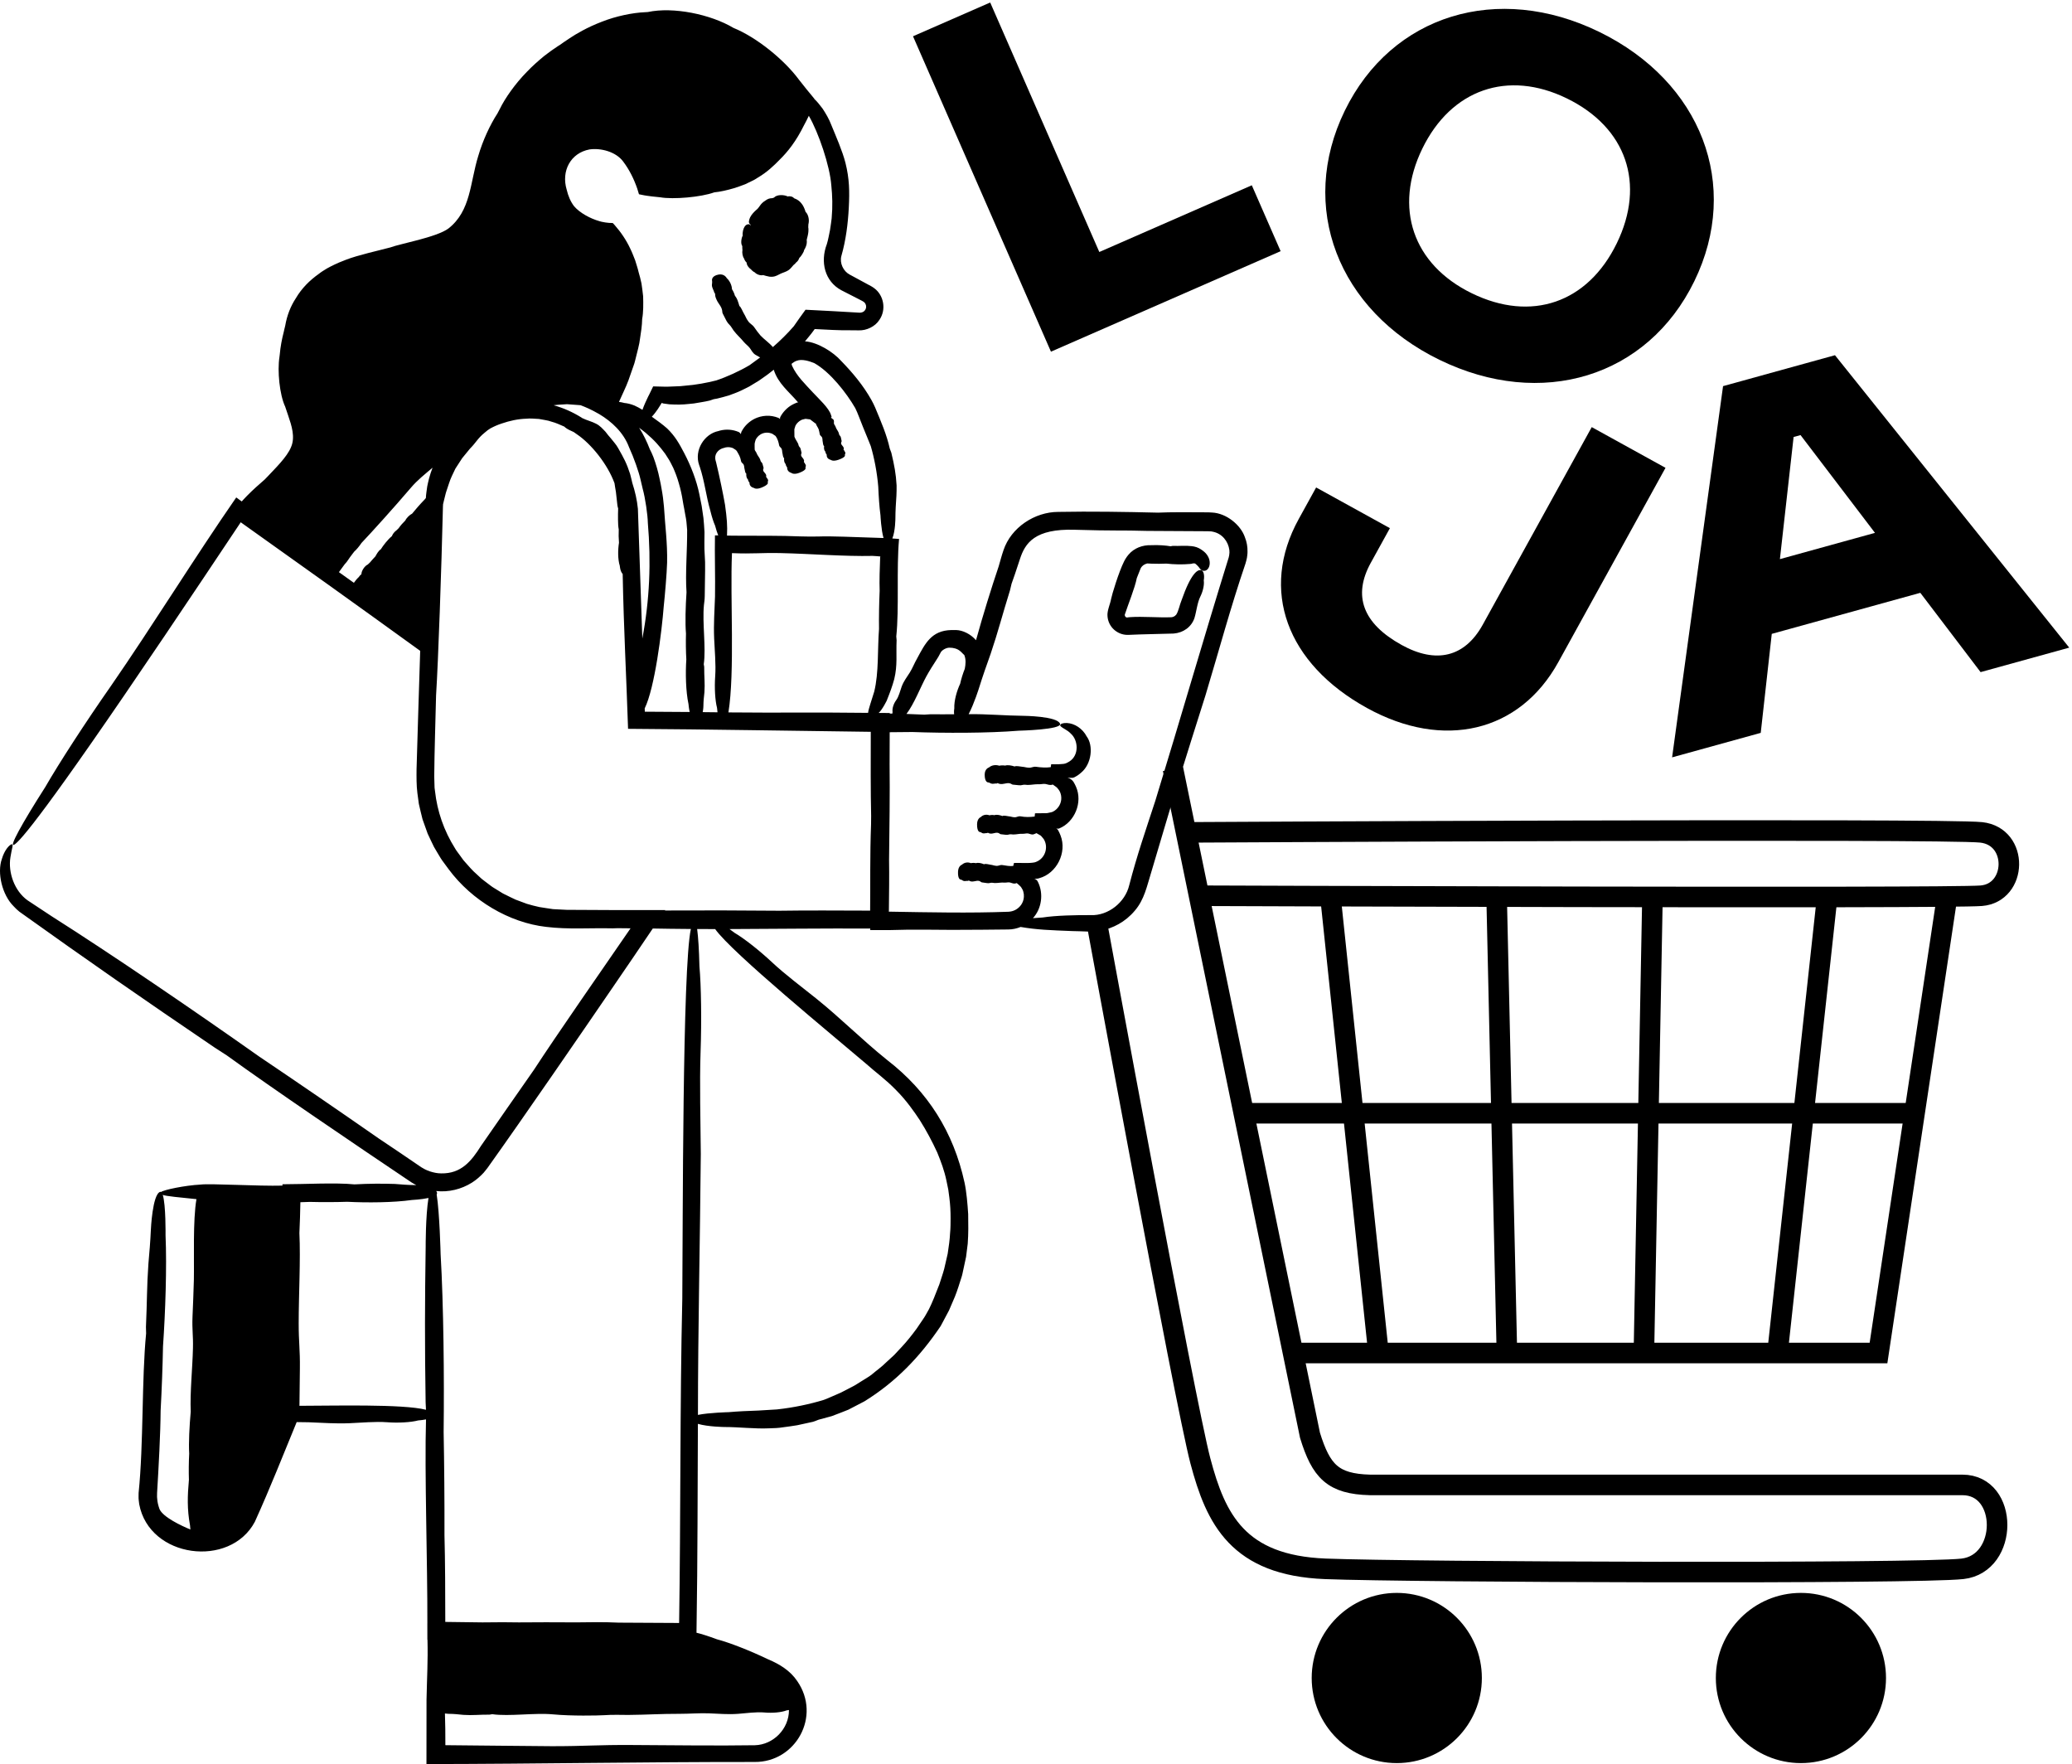
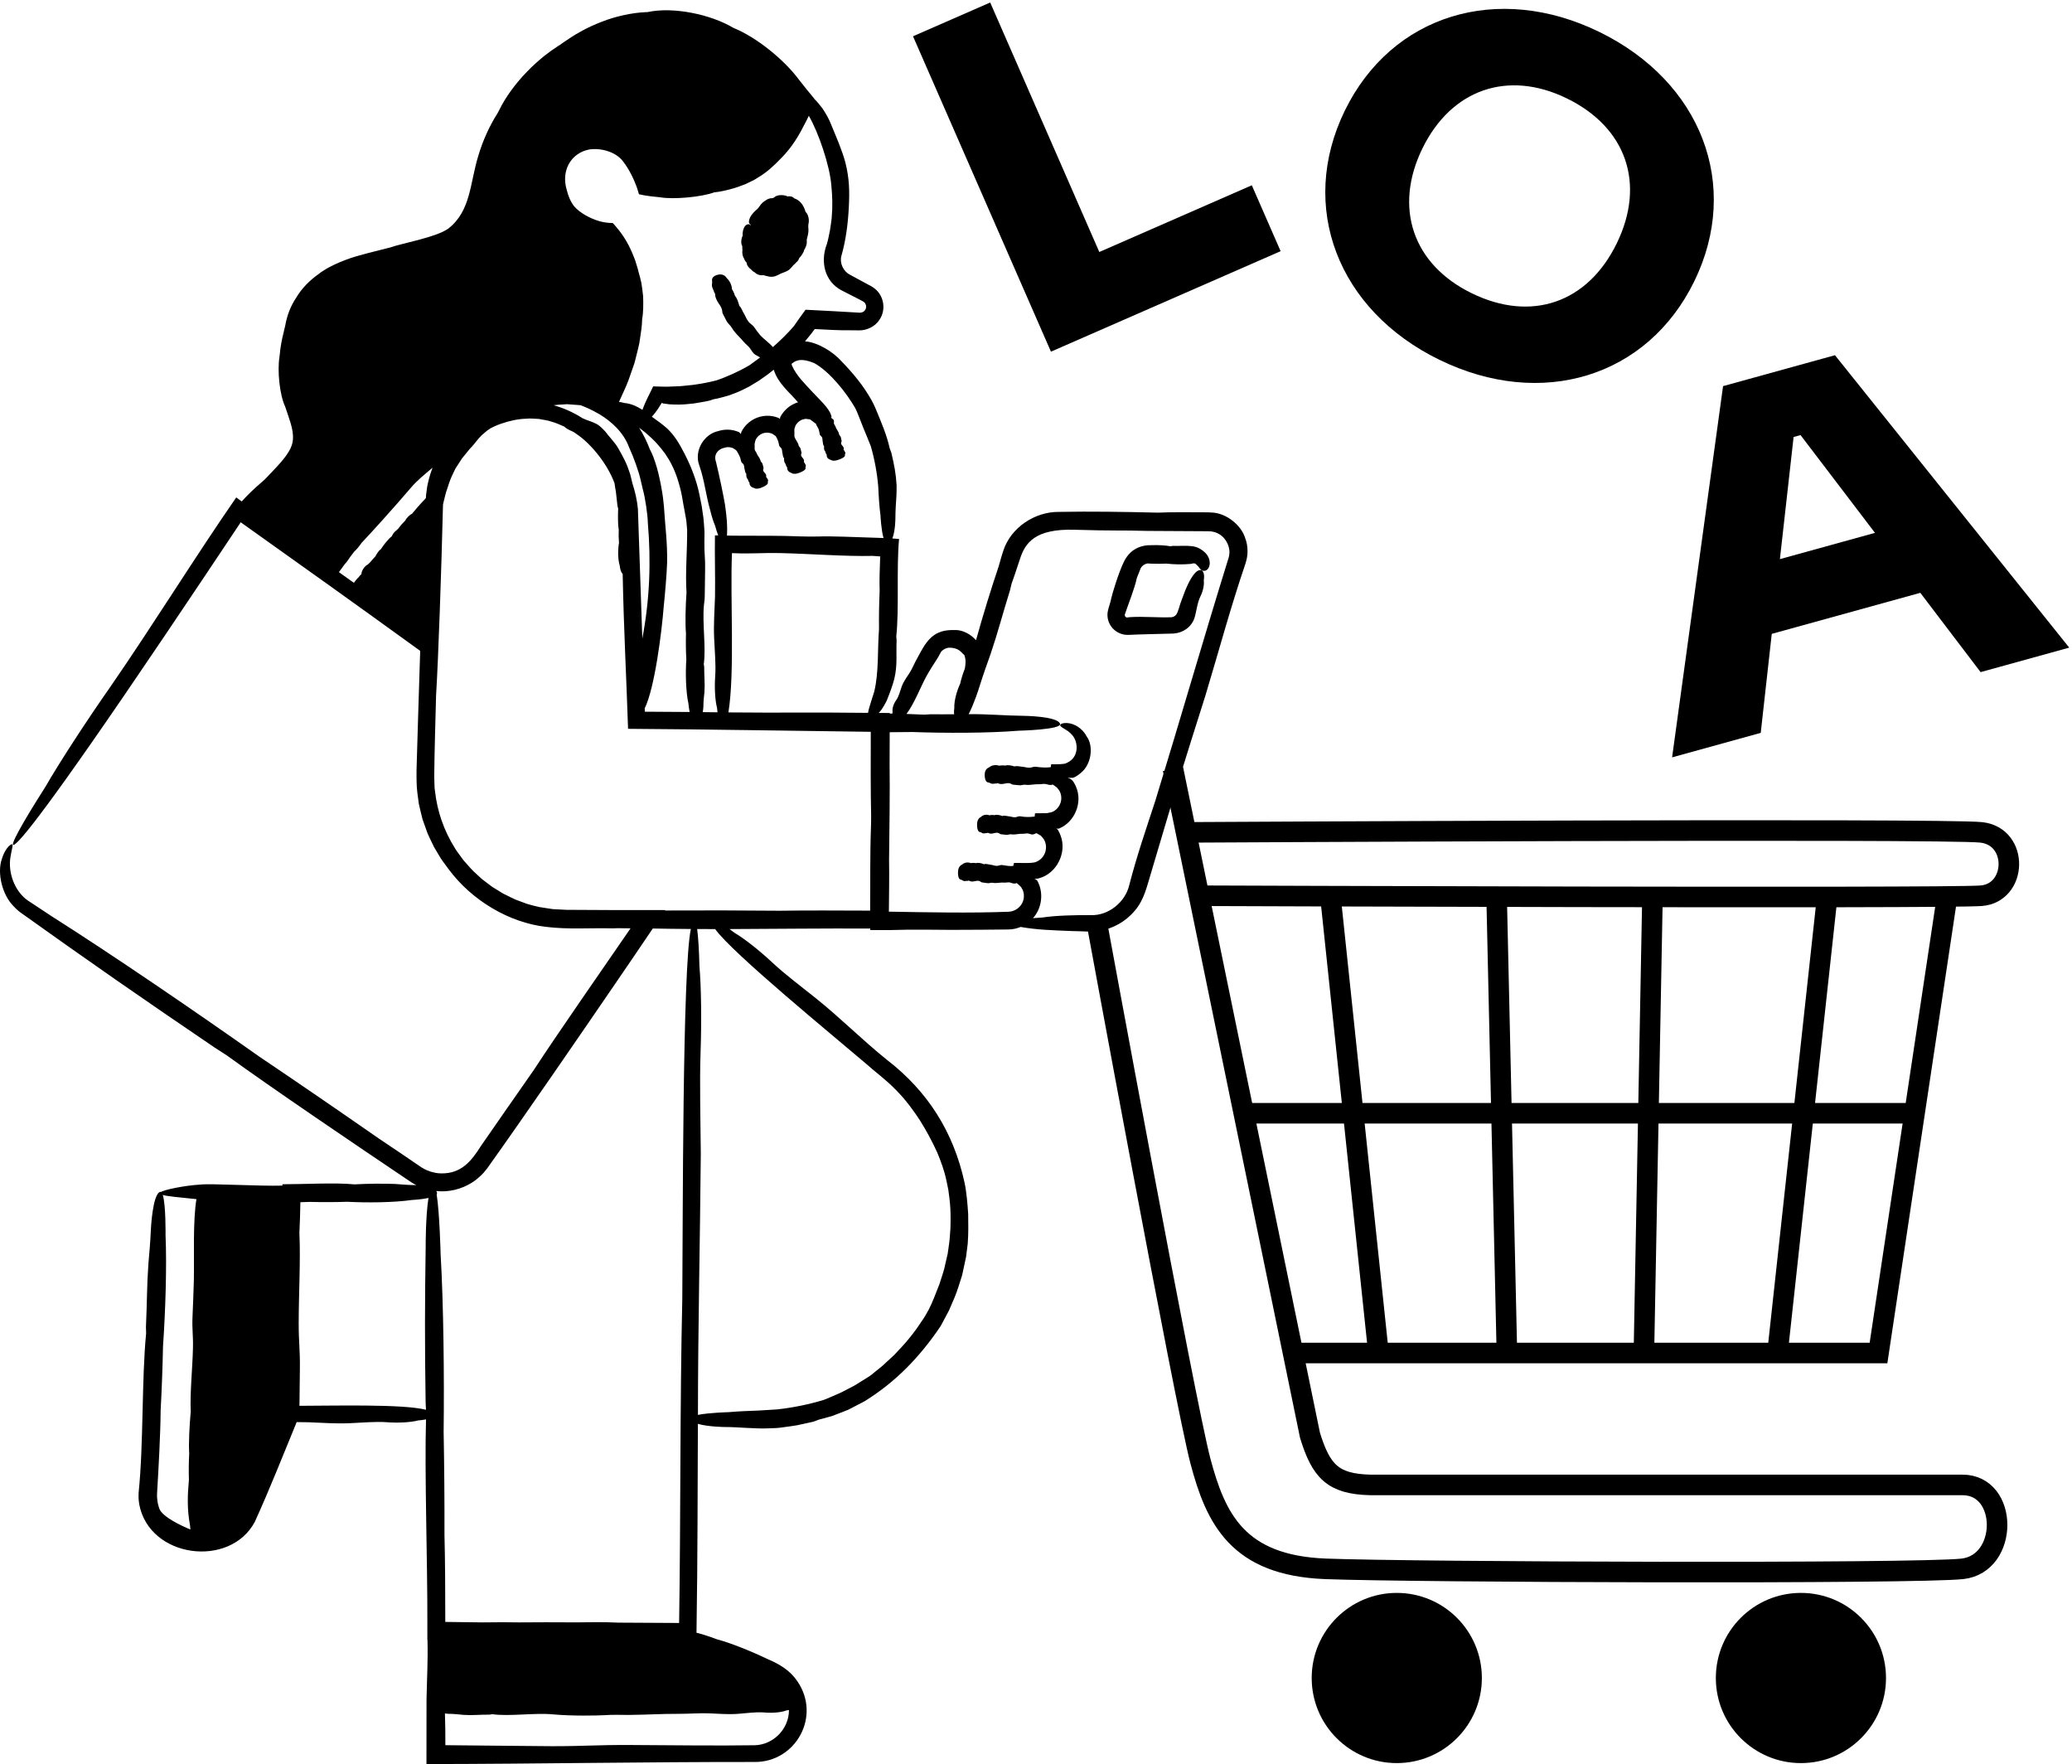
<svg xmlns="http://www.w3.org/2000/svg" width="605" height="515" viewBox="0 0 605 515" fill="none">
  <path d="M232.488 76.596C232.25 76.891 232.004 77.168 231.685 77.388C231.451 77.625 231.289 77.863 231.099 78.066C230.769 78.436 230.413 78.83 229.71 79.173C228.966 79.542 228.198 79.715 227.483 80.124C226.615 80.567 226.036 80.891 224.752 80.779L224.451 80.721C223.908 80.638 223.374 80.456 222.846 80.306C222.052 80.509 220.927 80.125 220.378 79.513C219.94 79.325 219.512 78.93 219.185 78.568C218.668 78.223 218 77.379 218.007 76.658C217.687 76.371 217.416 75.963 217.251 75.459C216.835 74.908 216.637 73.758 216.787 72.997C216.76 72.646 216.717 72.241 216.736 71.836C216.201 71.079 216.479 69.455 216.876 68.752C216.796 68.387 216.832 67.914 216.954 67.321C217.193 66.363 217.568 65.87 217.922 65.647C218.45 65.336 218.857 65.436 219.214 65.761C219.228 65.726 219.238 65.69 219.255 65.656C218.527 65.213 218.679 64.633 218.679 64.633C218.712 64.325 218.797 64.029 218.882 63.814C218.962 63.596 219.029 63.449 219.029 63.449C219.453 62.61 220.088 61.965 220.706 61.387C221.192 61.018 221.517 60.615 221.842 60.125C222.251 59.482 222.868 58.915 223.508 58.543C224.073 58.101 224.766 57.853 225.327 57.871C225.446 57.849 225.568 57.828 225.68 57.807C225.781 57.754 225.893 57.707 226.019 57.669C226.818 56.784 228.844 56.775 230.035 57.366C230.327 57.249 230.694 57.293 231.056 57.373C231.413 57.466 231.726 57.69 231.924 57.906C232.739 58.173 233.485 58.695 233.995 59.366C234.544 60.016 234.86 60.789 235.118 61.526L235.198 61.826C235.658 62.237 235.976 62.937 236.098 63.638C236.236 64.342 236.161 65.039 236.035 65.501C236.024 65.78 236.012 66.074 236 66.351C236.094 66.799 236.058 67.243 236.032 67.7C235.969 68.425 235.734 69.302 235.548 70.011C235.583 70.22 235.595 70.428 235.586 70.632C235.598 71.423 235.194 72.387 234.791 72.997C234.757 73.154 234.722 73.324 234.65 73.486C234.65 73.486 234.106 74.648 233.394 75.294C233.153 75.937 232.935 76.259 232.489 76.595L232.488 76.596Z" fill="black" />
  <path d="M0.545 250.753C1.327 248.108 2.753 246.618 3.43 246.468C4.027 246.37 3.399 247.868 3.045 250.26C2.318 254.722 4.232 260.094 8.017 262.82C9.515 263.829 14.903 267.356 15.155 267.534C32.801 278.714 57.637 295.693 75.699 308.456C86.358 315.631 99.457 324.606 110.628 332.388C114.271 334.813 118.605 337.746 123.05 340.785L123.389 340.978C123.617 341.103 123.83 341.249 124.07 341.365C124.559 341.588 125.046 341.827 125.57 341.983C126.605 342.315 127.702 342.556 128.83 342.555C134.603 342.658 137.598 339.072 140.438 334.53C145.516 327.185 150.888 319.506 155.896 312.326C162.486 302.201 176.576 281.974 184.066 271.082C184.088 271.051 184.11 271.021 184.118 271.009C182.798 270.996 181.554 270.984 180.363 270.972C179.622 270.994 179.056 271.012 178.864 271.018C171.966 270.867 166.073 271.385 159.467 270.59C148.653 269.359 137.765 262.877 131.022 253.789C130.381 252.919 129.755 252.07 129.142 251.237C128.529 250.371 128.044 249.445 127.498 248.575C127.239 248.134 126.98 247.693 126.72 247.252C126.07 245.97 125.489 244.653 124.867 243.361C124.368 241.971 123.863 240.574 123.373 239.173C123.014 237.677 122.627 236.225 122.302 234.694C122.161 233.652 122.016 232.588 121.868 231.495C121.589 229.277 121.606 226.823 121.629 224.569C121.941 213.447 122.252 204.158 122.69 190.005C102.589 175.469 89.212 165.933 70.277 152.463C70.268 152.481 70.219 152.575 70.211 152.59L70.205 152.602C62.636 163.988 56.597 172.94 48.142 185.529C13.527 236.849 5.765 245.775 4.1 246.625C2.598 247.395 6.3 240.584 13.214 229.775C17.274 222.727 24.925 210.932 32.398 200.247C44.734 182.398 56.777 162.838 68.98 145.221C69.517 145.613 70.051 146.003 70.586 146.394C70.794 146.164 71.015 145.92 71.209 145.705C71.555 145.344 71.879 145.006 72.183 144.689C73.919 142.927 75.563 141.486 77.28 139.994C77.66 139.602 78.034 139.218 78.111 139.139C80.212 136.869 83.808 133.452 84.981 130.524C86.26 127.606 85.132 124.21 84.165 121.37C83.842 120.486 83.543 119.604 83.269 118.718C81.611 115.181 80.963 108.22 81.593 104.256L81.678 103.557C81.889 101.158 82.312 98.996 82.835 96.977C82.984 96.359 83.097 95.746 83.273 95.123C83.787 92.07 84.9 89.302 86.366 87.097C88.087 84.157 90.417 81.842 93.132 79.922C93.905 79.294 94.735 78.841 95.488 78.359C96.28 77.949 97.012 77.52 97.741 77.208C98.145 77.025 98.555 76.838 98.982 76.645L100.991 75.843C104.45 74.482 110.756 73.101 114.02 72.22C116.764 71.161 127.471 69.28 130.93 66.711C137.535 61.536 137.217 53.322 139.649 45.521C140.959 41.032 143.082 36.448 145.252 33.112C145.456 32.747 145.591 32.492 145.961 31.766C147.433 28.736 150.394 24.47 153.824 20.989C155.505 19.216 157.303 17.657 158.902 16.34C160.267 15.26 161.703 14.254 162.987 13.417C163.173 13.304 163.308 13.22 163.438 13.141C163.756 12.931 165.436 11.707 166.376 11.13C167.985 10.039 171.502 7.944 175.708 6.352C179.884 4.691 184.748 3.713 188.335 3.563C188.747 3.537 189.009 3.521 189.157 3.512C196.597 1.929 207.495 4.168 214.175 8.151C220.844 10.855 228.93 17.371 233.284 23.263C234.605 24.976 236.091 26.794 237.769 28.811L237.755 28.869C238.53 29.584 239.334 30.569 240.173 31.691C241.128 33.133 242.1 34.786 242.745 36.506C244.115 39.868 245.964 44.03 246.864 47.542C248.023 52.189 248.083 55.859 247.841 60.572C247.596 65.324 246.989 70.125 245.676 74.713C245.101 76.812 246.252 79.192 248.086 80.154C250.107 81.247 252.31 82.429 254.413 83.578C254.655 83.712 255.107 83.999 255.354 84.207C258.018 86.229 258.867 90.37 256.763 93.396C255.539 95.347 252.978 96.53 250.746 96.443C249.673 96.418 248.815 96.405 247.99 96.418C245.42 96.471 241.171 96.241 237.942 96.066L237.917 96.05C237.909 96.051 237.9 96.056 237.892 96.059C237.604 96.446 237.307 96.847 236.998 97.262C236.411 98.023 235.742 98.812 235.052 99.648C238.736 99.893 243.33 102.777 245.62 105.378C249.002 108.854 252.051 112.514 254.429 116.74C254.8 117.423 255.237 118.259 255.528 118.956C257.299 123.212 258.912 126.912 259.801 130.944C260.008 131.505 260.232 132.047 260.26 132.171C261.123 135.802 261.609 138.298 261.796 141.707C261.82 142.724 261.784 143.679 261.743 144.755C261.595 146.859 261.449 149.159 261.445 151.305C261.445 151.305 261.443 155.021 260.55 157.198C261.267 157.248 261.937 157.296 262.515 157.336C261.719 166.155 262.577 177.574 261.701 185.797C261.738 186.307 261.804 186.802 261.8 186.909C261.614 191.126 262.099 194.161 261.112 198.242C260.592 200.223 259.805 202.311 259.031 204.238C259.144 204.211 257.515 207.364 256.558 208.129C257.596 208.137 258.674 208.145 259.797 208.153C259.797 208.202 259.797 208.262 259.797 208.317C260.049 208.319 260.301 208.321 260.545 208.324C260.563 208.18 260.587 208.032 260.621 207.88C260.466 206.885 260.879 205.491 261.674 204.409C262.466 203.335 262.82 201.671 263.277 200.445C263.883 198.819 264.728 197.8 265.642 196.346C266.46 195.043 267.006 193.568 267.788 192.226C270.138 187.868 271.96 184.068 277.771 183.934C278.274 183.932 278.755 183.931 279.17 183.93C281.107 183.977 283.444 185.108 284.983 186.904C287.019 179.543 289.467 171.669 291.606 165.328C292.092 163.698 292.403 162.389 292.999 160.654C295.216 153.97 302.148 149.455 308.963 149.443C318.457 149.262 328.622 149.428 338.149 149.662C341.36 149.493 348.001 149.524 352.791 149.569C353.06 149.565 353.526 149.604 353.882 149.627C358.087 149.804 362.282 153.266 363.487 156.812C364.06 158.233 364.282 159.659 364.257 160.972C364.281 161.632 364.165 162.258 364.091 162.866C364.034 163.166 363.953 163.455 363.883 163.742C363.81 164.027 363.733 164.331 363.667 164.517C359.291 177.362 356.057 189.492 352.006 202.931C349.968 209.378 345.708 222.819 343.725 229.29C340.786 238.901 338.817 245.736 336.077 254.886C334.893 258.638 334.166 262.579 331.36 265.847C328.567 269.192 324.871 271.038 321.453 271.656C318.317 272.197 315.928 271.814 313.126 271.814C306.616 271.563 302.759 271.427 298.006 270.614C296.867 271.08 295.648 271.336 294.423 271.347C289.456 271.4 284.438 271.457 277.946 271.463C274.698 271.445 265.407 271.309 260.074 271.517C258.66 271.52 256.81 271.524 254.103 271.529C254.103 271.386 254.102 271.222 254.101 271.073C240.413 271.009 226.669 271.176 212.997 271.229C213.477 271.57 213.98 271.94 214.505 272.338C217.315 273.996 221.697 277.431 225.469 280.965C229.22 284.481 234.361 288.315 238.294 291.48C245.629 297.376 251.655 303.526 259.005 309.426C270.934 318.63 278.422 330.527 281.628 345.22C282.212 347.879 282.515 351.533 282.697 354.435C282.742 357.437 282.786 360.028 282.567 363.054C282.452 363.97 282.302 365.171 282.084 366.916C281.817 368.197 281.383 370.276 281.018 371.88C280.868 372.62 280.561 373.387 280.307 374.239C279.719 376.147 279.072 378.089 278.183 380.031C277.829 380.849 277.472 381.732 277.094 382.569C276.289 384.083 275.529 385.505 274.662 387.131C268.591 396.128 261.581 403.427 252.409 409.099C250.578 410.051 249.269 410.752 247.718 411.539C246.129 412.187 244.377 412.848 242.865 413.419C241.539 413.804 240.346 414.104 239.022 414.465C238.269 414.746 237.546 415.063 237.375 415.075C235.721 415.436 234.212 415.766 232.787 416.078C231.353 416.336 229.985 416.482 228.648 416.677C227.307 416.902 225.984 416.942 224.622 416.976C220.333 417.174 215.893 416.598 211.549 416.596C211.549 416.596 206.735 416.543 203.776 415.674C203.661 436.023 203.74 452.969 203.368 476.659C204.866 477.014 206.903 477.661 209.321 478.564C212.949 479.517 218.938 481.849 224.311 484.431C227.598 485.807 230.731 487.712 232.781 490.767C239.889 501.025 232.335 514.49 220.342 514.383C187.196 514.362 158.429 514.939 124.52 514.997C124.52 513.789 124.528 506.459 124.539 496.214C124.672 489.63 124.978 484.963 124.821 478.716C124.809 478.716 124.798 478.716 124.787 478.716C124.784 477.109 124.793 475.497 124.779 473.889H124.785C124.845 456.169 123.935 430.032 124.391 414.375C123.721 414.503 122.949 414.607 122.08 414.681C119.977 415.236 116.34 415.454 112.972 415.2C109.623 414.948 105.437 415.352 102.137 415.485C97.762 415.661 94.472 415.36 90.123 415.211C89.111 415.179 87.638 415.16 86.627 415.163C82.623 424.85 79.032 434.081 74.403 444.284C67.16 457.887 43.608 454.908 40.651 439.147C40.561 438.353 40.43 437.613 40.458 436.897C40.462 436.541 40.466 436.196 40.471 435.86C41.95 421.501 41.348 402.633 42.664 389.281C42.642 388.418 42.62 387.58 42.616 387.398C42.947 380.145 42.869 375.424 43.33 368.982C43.613 365.8 43.908 362.321 44.049 359.071C44.049 359.071 44.487 348.718 46.745 347.951C46.847 347.916 46.942 347.933 47.032 347.986C47.717 347.371 54.009 346.054 58.547 345.822C61.325 345.452 75.511 346.321 82.478 346.124L82.476 345.728C88.81 345.728 97.98 345.204 103.505 345.764C107.602 345.532 111.703 345.512 115.325 345.638C117.181 345.797 119.208 345.955 121.104 345.97C121.104 345.97 121.276 345.972 121.546 345.983C121.062 345.737 120.546 345.419 120.076 345.14C103.484 333.984 79.265 317.572 66.254 308.131C64.624 307.08 63.042 306.059 62.699 305.838C41.563 291.501 25.733 280.507 5.664 266.159C5.076 265.68 4.484 265.139 3.966 264.554C0.605 261.226 -0.893 254.779 0.547 250.754L0.545 250.753ZM119.97 142.401C114.854 148.386 108.698 155.186 105.552 158.512C104.93 159.468 103.938 160.616 103.444 161.019C103.249 161.27 103.047 161.532 102.837 161.806C102.833 161.815 102.828 161.827 102.825 161.831C101.906 162.951 101.507 163.861 100.612 164.767C100.059 165.519 99.523 166.259 98.959 167.029C100.413 168.07 101.87 169.108 103.328 170.146C103.708 169.585 104.309 168.867 104.715 168.513C104.948 168.163 105.232 167.851 105.533 167.62C105.52 166.653 106.485 165.226 107.332 164.836C107.332 164.836 107.527 164.708 108.02 164.206C108.551 163.559 109.068 163.007 109.613 162.423C110.006 161.712 110.497 160.801 111.196 160.352C111.865 159.271 113.21 157.522 114.421 156.525C114.639 155.94 115.125 155.291 115.678 154.895C115.678 154.895 115.877 154.744 116.382 154.224C116.967 153.402 117.629 152.641 118.344 151.955C118.703 151.172 119.652 150.275 120.334 149.955C121.335 148.722 122.313 147.569 124.064 145.741C124.064 145.741 124.171 145.577 124.352 145.378C124.387 144.24 124.618 143.092 124.75 141.978C124.887 141.199 125.101 140.446 125.274 139.697C125.561 138.606 125.91 137.555 126.304 136.537C124.039 138.467 121.885 140.149 119.97 142.398V142.401ZM281.554 191.207C281.222 190.968 280.87 190.497 280.384 190.1C279.51 189.336 278.281 189.077 277.302 189.087C276.414 189.014 274.928 189.769 274.59 190.632C274.527 190.733 274.479 190.845 274.419 190.949C274.178 191.462 273.892 191.924 273.518 192.502C272.735 193.664 271.151 196.213 270.469 197.489C268.831 200.476 266.898 205.544 264.675 208.426C266.59 208.5 268.071 208.551 269.879 208.633C270.703 208.581 271.504 208.53 271.677 208.52C274.246 208.549 276.481 208.535 278.592 208.517C278.483 207.661 278.644 206.805 278.644 206.805C278.546 204.552 279.402 201.637 280.357 199.601C280.655 198.234 281.16 196.613 281.704 195.252C281.952 194.005 282.106 192.504 281.552 191.209L281.554 191.207ZM259.754 266.148C271.517 266.349 282.995 266.599 294.456 266.174L294.657 266.154C294.791 266.144 294.928 266.14 295.063 266.105C296.142 265.933 297.305 265.338 298.16 264.159C298.545 263.582 298.922 262.802 298.961 261.827C298.992 261.342 298.945 260.822 298.795 260.305C298.641 259.866 298.703 259.895 298.377 259.368L298.097 258.922C297.785 258.554 297.328 258.202 296.949 257.864C296.9 257.845 296.85 257.825 296.8 257.806C296.132 258.139 295.575 257.82 294.92 257.633C294.397 257.502 293.845 257.704 293.315 257.665C292.168 257.58 291.558 257.808 290.406 257.79C290.179 257.786 289.5 257.606 289.07 257.766C288.573 257.946 288 257.761 286.727 257.602C286.517 257.576 286.367 257.414 286.237 257.333C285.543 256.9 284.784 257.295 284.056 257.344C283.405 257.38 283.212 257.228 282.845 257.044C282.773 257.089 282.702 257.163 282.687 257.161C282.115 257.097 281.722 257.348 281.225 257.126C280.952 256.971 280.787 256.808 280.461 256.773C280.461 256.773 279.642 256.717 279.729 254.493C279.797 252.757 280.871 252.438 280.871 252.438C281.66 251.691 282.724 251.664 283.482 251.986C283.943 251.882 284.503 251.883 284.976 251.991C285.595 251.766 286.54 251.977 287.337 252.311C287.775 252.065 288.688 252.378 289.236 252.444C289.945 252.53 290.182 252.711 290.908 252.77C291.654 252.83 291.967 252.426 292.725 252.549C293.662 252.709 294.923 252.929 295.851 252.801C295.926 252.505 296 252.213 296.071 251.932C298.158 251.849 300.153 252.107 302.022 251.774C302.207 251.741 302.37 251.661 302.535 251.608C305.21 250.579 306.22 247.281 304.749 244.95C304.661 244.831 304.472 244.616 304.338 244.453C304.174 244.28 304.081 244.097 303.858 243.93C303.598 243.78 302.886 243.371 302.637 243.227C302.367 243.321 302.093 243.475 301.856 243.553C301.263 243.749 300.835 243.463 300.26 243.334C299.744 243.218 299.208 243.436 298.688 243.412C297.561 243.36 296.97 243.606 295.841 243.621C295.618 243.624 294.948 243.463 294.531 243.636C294.048 243.831 293.483 243.661 292.231 243.539C292.025 243.519 291.873 243.361 291.744 243.284C291.053 242.872 290.319 243.287 289.607 243.357C288.97 243.412 288.777 243.265 288.412 243.092C288.343 243.139 288.275 243.215 288.261 243.214C287.698 243.167 287.321 243.429 286.828 243.221C286.554 243.073 286.396 242.918 286.07 242.89C286.07 242.89 285.266 242.858 285.292 240.633C285.313 238.896 286.357 238.546 286.357 238.546C287.111 237.777 288.153 237.719 288.904 238.019C289.353 237.902 289.902 237.887 290.368 237.981C290.969 237.739 291.9 237.922 292.69 238.233C293.113 237.975 294.016 238.261 294.555 238.311C295.252 238.377 295.489 238.551 296.202 238.589C296.935 238.628 297.23 238.215 297.977 238.316C299.341 238.583 300.745 238.557 302.11 238.379C302.143 238.065 302.176 237.749 302.21 237.429C303.219 237.418 304.298 237.407 305.444 237.395C305.75 237.412 305.942 237.334 306.183 237.291C306.415 237.241 306.651 237.191 306.889 237.14C307.329 237.052 307.257 237.019 307.551 236.896C308.783 236.242 309.702 234.952 309.864 233.462C309.949 232.635 309.815 231.74 309.375 230.931C309.374 230.863 308.947 230.286 308.596 229.899C308.209 229.617 307.844 229.351 307.473 229.08C307.451 229.065 307.408 229.052 307.372 229.038C306.63 229.337 306.023 229.028 305.288 228.877C304.675 228.76 304.043 228.977 303.426 228.952C302.09 228.898 301.393 229.142 300.056 229.155C299.792 229.157 298.996 228.995 298.504 229.167C297.935 229.361 297.262 229.19 295.777 229.066C295.532 229.045 295.351 228.887 295.196 228.81C294.372 228.396 293.508 228.81 292.665 228.879C291.911 228.932 291.684 228.786 291.246 228.612C291.165 228.659 291.085 228.735 291.068 228.733C290.401 228.685 289.957 228.946 289.37 228.737C289.063 228.593 288.817 228.424 288.467 228.405C288.467 228.405 287.513 228.371 287.517 226.145C287.519 224.407 288.752 224.06 288.752 224.06C289.635 223.292 290.869 223.236 291.763 223.538C292.293 223.422 292.944 223.408 293.498 223.503C294.207 223.262 295.312 223.447 296.252 223.76C296.75 223.503 297.823 223.79 298.462 223.842C299.289 223.909 299.571 224.084 300.417 224.123C301.286 224.163 301.631 223.751 302.516 223.854C303.861 224.051 305.495 224.164 306.807 223.961C306.849 223.674 306.893 223.377 306.932 223.113C307.694 223.108 308.529 223.135 309.195 223.103C309.765 223.038 310.474 223.071 310.991 222.916L311.339 222.79L311.606 222.665C311.815 222.57 312.023 222.457 312.21 222.328C315.177 220.493 314.826 216.087 312.706 214.213C311.569 212.997 310.413 212.757 309.619 211.938C309.267 211.245 310.704 211.03 311.528 211.074C313.742 211.175 316.099 212.675 317.308 215.008C319.297 217.668 318.79 223.049 315.632 225.602C315.353 225.874 315.024 226.091 314.712 226.33C314.394 226.522 314.007 226.784 313.73 226.902C313.513 227.011 313.38 227.036 313.178 227.077C312.981 227.102 312.759 227.106 312.509 227.085C312.171 227.076 311.255 226.986 312.047 227.161C312.636 227.396 313.072 227.708 313.466 228.284C313.726 228.717 313.977 229.194 314.175 229.659C316.208 234.236 313.791 239.99 309.31 241.842C309.281 241.854 309.255 241.869 309.226 241.877C309.171 241.897 309.116 241.908 309.062 241.916C308.876 241.936 308.554 241.905 308.366 241.904C308.422 241.914 308.48 241.929 308.537 241.957C308.654 242.011 308.775 242.107 308.902 242.282C308.941 242.341 308.98 242.409 309.016 242.487C309.123 242.696 309.231 242.907 309.341 243.122C309.461 243.375 309.567 243.657 309.678 243.929C311.591 248.865 308.58 254.99 303.421 256.386L303.118 256.469C303.066 256.48 303.016 256.495 302.965 256.499C302.703 256.529 302.269 256.553 302.006 256.571C301.975 256.575 302.091 256.593 302.123 256.604C302.225 256.635 302.322 256.668 302.407 256.716C302.448 256.735 302.484 256.76 302.52 256.783C302.831 256.999 302.909 257.174 303.076 257.484C304.767 260.914 304.147 265.285 301.609 268.044C302.482 267.967 303.428 267.901 304.45 267.847C308.253 267.254 314.185 267.126 318.539 267.157C323.567 267.358 328.533 263.448 329.717 258.434C332.005 249.617 334.539 242.355 337.346 233.757C344.883 209.213 351.115 187.413 358.774 162.73L358.816 162.522L358.907 162.115C358.958 161.846 358.954 161.58 358.989 161.326C358.979 161.072 358.969 160.826 358.96 160.59C358.639 158.08 356.868 155.718 354.026 155.203C353.828 155.152 353.621 155.125 353.405 155.124C353.186 155.112 353.013 155.083 352.643 155.089C346.573 155.053 341.751 155.026 334.977 154.991C327.231 154.764 325.498 155.015 313.81 154.657C302.122 154.299 299.317 158.547 297.802 163.231C296.287 167.915 296.218 167.934 295.364 170.421C295.153 171.304 294.948 172.162 294.903 172.348C292.628 179.639 291.431 184.459 289.249 190.893C288.117 194.057 286.895 197.52 285.882 200.788C285.882 200.788 284.475 205.346 282.83 208.493C287.951 208.41 293.554 208.927 298.803 208.975C298.803 208.975 308.714 209.053 309.521 211.284C310.151 213.026 297.487 213.317 297.487 213.317C288.607 214.046 275.823 214.045 266.429 213.701C264.341 213.723 261.983 213.755 259.783 213.762H259.78C259.772 216.224 259.762 219.383 259.751 223.13C259.86 231.253 259.705 242.411 259.597 251.045C259.677 255.584 259.595 261.152 259.544 265.883C259.535 265.972 259.526 266.057 259.518 266.138C259.612 266.145 259.685 266.15 259.754 266.154V266.148ZM162.993 118.16C162.547 118.217 162.098 118.267 161.656 118.309C164.533 119.098 167.271 120.33 169.778 121.896C169.854 121.945 169.924 122.001 169.999 122.051C171.204 122.666 172.834 123.052 174.02 123.686C175.244 124.295 175.93 125.157 176.815 126.067C177.296 126.686 177.811 127.384 178.366 127.969C179.083 128.897 179.928 129.777 180.483 130.804C182.146 133.728 182.985 135.252 183.991 138.389C184.08 138.7 184.244 139.337 184.408 140.036C184.47 140.336 184.539 140.645 184.613 140.947C185.418 143.413 186.006 145.943 186.259 148.537C186.772 163.581 187.151 174.689 187.551 186.422C189.703 175.139 190.135 164.044 189.16 152.602C189.131 150.51 188.446 145.486 187.646 142.643C187.458 141.841 187.25 140.951 187.008 139.922C186.532 137.771 185.111 133.689 183.667 130.546C182.085 126.29 178.645 123.09 174.958 120.889C172.333 119.387 171.036 118.897 169.648 118.345C169.6 118.328 169.548 118.309 169.499 118.292C168.112 118.187 166.743 118.065 165.544 118C164.757 118.084 163.878 118.076 162.994 118.159L162.993 118.16ZM205.775 162.116C205.99 164.568 205.845 167.536 205.775 174.042C205.763 175.115 205.612 175.934 205.541 176.622C205.028 181.921 206.191 189.05 205.49 193.907C205.54 194.253 205.618 194.59 205.618 194.663C205.595 197.585 205.872 199.481 205.685 202.08C205.537 203.363 205.391 204.764 205.386 206.078C205.386 206.078 205.384 206.93 205.179 207.896C206.543 207.911 207.997 207.928 209.506 207.943C209.452 207.537 209.404 207.106 209.365 206.648C208.806 204.511 208.582 200.816 208.829 197.392C209.075 193.987 208.663 189.734 208.524 186.381C208.34 181.934 208.635 178.591 208.776 174.169C208.875 168.613 208.647 161.562 208.76 156.294C209.084 156.299 209.394 156.304 209.712 156.309C209.402 155.52 209.091 154.556 208.795 153.445C208.304 152.337 207.821 150.791 207.396 149.052C206.183 144.881 205.733 140.461 204.302 136.2V136.197C204.298 136.188 204.301 136.199 204.311 136.238C204.317 136.261 204.311 136.243 204.311 136.243C204.266 136.117 204.192 135.906 204.148 135.778C202.619 131.449 205.666 126.644 209.783 125.838L209.549 125.909C211.341 125.282 213.285 125.285 215.042 125.872C215.265 125.936 215.477 126.034 215.694 126.118L215.775 126.151C215.775 126.151 215.894 126.197 215.772 126.153C215.748 126.147 215.777 126.162 215.777 126.162C216.005 126.317 216.179 126.497 216.344 126.752C216.341 126.507 216.409 126.215 216.521 125.979C216.53 125.964 216.51 125.996 216.49 126.03C216.607 125.825 216.772 125.508 216.931 125.282C217.91 123.77 219.398 122.565 221.099 121.924C222.207 121.509 223.416 121.32 224.612 121.385C225.208 121.431 225.804 121.515 226.378 121.683C226.668 121.756 226.948 121.861 227.227 121.967L227.352 122.022C227.545 122.123 227.686 122.274 227.749 122.36C227.734 122.194 227.749 122.036 227.785 121.898L227.817 121.798C227.82 121.79 227.837 121.747 227.839 121.739C227.839 121.739 227.848 121.721 227.813 121.78C228.512 120.395 229.835 118.964 231.286 118.181C231.663 117.964 232.17 117.741 232.577 117.579C232.67 117.547 232.824 117.474 232.926 117.473C233.012 117.465 233.065 117.49 233.108 117.521C233.073 117.482 233.04 117.441 233.006 117.408C232.979 117.384 232.93 117.343 232.88 117.3C230.303 114.275 227.213 111.978 225.921 107.931L225.16 108.535C224.188 109.351 222.653 110.363 221.61 111.117C220.987 111.499 219.397 112.474 218.787 112.831L217.804 113.328C215.782 114.4 214.187 114.941 212.892 115.422C211.571 115.837 210.501 116.078 209.415 116.357C209.083 116.417 208.742 116.478 208.383 116.543C207.856 116.715 207.347 116.911 207.233 116.937C205.571 117.34 204.159 117.496 202.595 117.785C202.118 117.833 201.651 117.88 201.187 117.926C199.253 118.158 197.452 118.148 195.455 118.035C194.839 117.969 194.216 117.867 193.587 117.777C193.414 117.719 193.4 117.672 193.255 117.615C193.069 117.779 192.93 118.146 192.778 118.332C192.778 118.332 191.677 120.232 190.327 121.653C191.856 122.746 193.48 123.91 194.763 125.048C197.126 127.311 198.338 129.518 199.819 132.345C201.743 136.033 203.386 140.257 204.196 144.246C204.44 145.468 204.665 146.6 204.89 147.732C205.055 148.87 205.22 150.008 205.398 151.238C205.5 152.477 205.643 153.843 205.705 155.339C205.717 156.491 205.585 159.995 205.775 162.114V162.116ZM201.033 205.546C200.233 201.819 200.131 196.452 200.399 192.504C200.263 190.211 200.226 187.378 200.299 184.948C200.032 181.898 200.176 177.048 200.454 172.896C200.068 167.418 200.694 160.494 200.638 154.692C200.517 152.879 200.384 151.639 200.111 150.391C199.991 149.767 199.873 149.142 199.764 148.442C199.631 147.748 199.471 146.989 199.335 146.075C199.108 144.614 198.715 142.765 198.249 141.211C197.764 139.396 197.058 137.672 196.573 136.572C196.032 135.525 195.6 134.549 195.019 133.719C194.747 133.294 194.481 132.877 194.215 132.462C192.528 130.193 191.183 128.616 188.485 126.32C187.827 125.782 187.213 125.309 186.62 124.863C187.896 126.853 188.935 129.041 189.727 131.12C190.039 131.718 190.434 132.514 190.789 133.442C191.509 135.366 192.187 137.714 192.598 139.77C192.833 140.829 193.03 141.827 193.169 142.68C193.53 144.616 193.703 146.114 193.866 147.886C194.218 153.716 194.9 158.336 194.788 164.253C194.702 167.4 194.139 173.907 193.804 177.014C193.228 184.426 191.178 200.835 188.246 206.795C188.257 207.124 188.268 207.449 188.28 207.782C188.333 207.779 188.394 207.775 188.46 207.771C192.836 207.789 196.614 207.801 201.376 207.855C201.119 206.669 201.034 205.548 201.034 205.548L201.033 205.546ZM235.173 90.461C235.212 90.384 235.318 90.445 235.387 90.431C240.593 90.661 246.051 91.011 250.878 91.278C250.996 91.289 251.112 91.283 251.225 91.276C251.893 91.203 252.367 90.973 252.717 90.324C252.917 89.922 253.002 89.367 252.743 88.793C252.419 88.158 252.202 88.091 250.973 87.448C249.111 86.492 247.458 85.673 245.646 84.723C240.822 82.125 239.432 76.476 241.439 71.235C241.857 69.859 242.077 68.439 242.355 67.16C242.579 65.871 242.702 64.694 242.832 63.773C243.157 60.125 243.042 57.198 242.734 54.101C242.319 48.457 239.019 38.708 236.165 33.804C235.728 34.749 235.269 35.638 234.793 36.502C232.437 41.287 230.013 44.3 227.694 46.578C226.104 48.237 223.891 50.338 221.339 51.814C221.029 52.01 220.72 52.205 220.413 52.398C220.1 52.58 219.769 52.724 219.452 52.885C218.813 53.195 218.191 53.496 217.595 53.784C216.374 54.286 215.221 54.631 214.301 54.944C212.326 55.527 210.278 55.997 208.549 56.157C204.749 57.548 196.608 58.275 192.752 57.594C192.462 57.569 191.118 57.43 190.414 57.35C189.957 57.292 189.394 57.222 188.891 57.147C188.645 57.107 188.387 57.065 188.118 57.022C187.571 56.921 187.022 56.826 186.572 56.711C186.414 56.153 186.24 55.563 186.056 55.018C185.073 52.194 183.74 49.495 181.927 47.119C179.823 44.295 175.438 43.147 172.129 43.626C166.592 44.669 163.836 49.911 165.464 55.366C165.897 57.225 166.631 58.918 167.634 60.214C169.257 62.115 172.286 63.8 175.073 64.582C175.073 64.582 175.238 64.625 175.719 64.751C175.963 64.795 176.288 64.872 176.717 64.937C176.985 64.974 177.334 65.028 177.646 65.051C177.758 65.059 177.872 65.068 177.99 65.077C178.287 65.085 178.599 65.093 178.926 65.102C178.753 65.102 178.694 65.102 178.724 65.106C178.739 65.106 178.776 65.108 178.831 65.111C178.894 65.099 178.957 65.123 179.01 65.205C179.131 65.337 179.294 65.514 179.482 65.718C181.314 67.788 182.875 70.117 184.026 72.579C184.58 73.682 184.997 74.842 185.453 75.977C185.798 77.149 186.213 78.301 186.475 79.483C186.746 80.45 187.072 81.564 187.307 82.759C187.482 83.963 187.657 85.235 187.786 86.49C187.848 88.701 187.876 91.144 187.505 93.139C187.469 95.038 187.191 96.87 186.894 98.753C186.689 100.667 186.095 102.548 185.614 104.601C185.478 105.11 185.372 105.638 185.204 106.156C184.634 107.8 184.088 109.353 183.488 111.066C182.7 113.188 181.643 115.231 180.732 117.333C181.21 117.386 181.749 117.489 182.339 117.65C183.128 117.715 184.165 117.946 185.24 118.383C186.02 118.734 186.844 119.176 187.589 119.645C188.069 118.273 188.707 116.897 189.259 115.763C189.412 115.473 189.499 115.307 189.499 115.307C189.872 114.536 190.273 113.69 190.667 112.903C190.69 112.872 190.696 112.808 190.734 112.804C191.803 112.82 192.85 112.852 193.937 112.881C194.318 112.881 194.704 112.88 195.096 112.879C196.274 112.873 197.498 112.751 198.696 112.731C199.102 112.703 199.507 112.647 199.914 112.61C203.175 112.376 206.41 111.746 209.127 111.066C212.216 110.033 215.879 108.373 218.86 106.61C219.766 105.942 220.827 105.195 221.951 104.356C221.522 104.061 220.989 103.844 220.596 103.588C219.785 103.085 219.499 102.388 218.96 101.638C218.464 100.978 217.758 100.489 217.216 99.862C216.085 98.474 215.293 97.92 214.192 96.475C213.96 96.201 213.464 95.225 212.954 94.767C212.656 94.503 212.408 94.157 212.112 93.656C211.846 93.134 211.507 92.47 211.041 91.558C210.879 91.264 210.909 90.954 210.876 90.729C210.72 89.521 209.783 88.693 209.287 87.617C208.834 86.667 208.815 86.334 208.79 85.684C208.711 85.594 208.605 85.515 208.598 85.492C208.356 84.589 207.895 84.081 207.865 83.222C207.907 82.787 207.99 82.323 207.904 81.891C207.904 81.891 207.642 80.553 209.827 80.15C211.535 79.851 212.204 81.196 212.204 81.196C213.126 82.04 213.691 83.325 213.731 84.435C214.09 84.968 214.406 85.661 214.578 86.302C214.837 86.638 215.134 87.096 215.341 87.633C215.561 88.165 215.716 88.773 215.896 89.332C216.433 89.707 216.835 90.973 217.264 91.632C217.783 92.496 217.821 92.894 218.434 93.735C219.047 94.612 219.624 94.679 220.251 95.568C220.645 96.177 221.565 97.389 222.048 97.936C223.105 99.069 224.476 99.953 225.669 101.324C227.806 99.456 229.957 97.362 231.782 95.235C232.305 94.486 232.893 93.673 233.453 92.843C234.01 92.07 234.601 91.25 235.173 90.463V90.461ZM257.092 150.47C256.746 147.905 256.558 144.822 256.441 142.081C256.118 138.089 255.276 133.649 254.248 130.214C253.639 128.601 252.782 126.677 252.005 124.708C251.2 122.784 250.477 120.628 249.727 119.15C247.232 114.816 242.424 108.604 237.738 105.993C236.381 105.458 234.188 104.705 232.602 105.334C232.173 105.458 231.538 105.87 231.206 106.142C231.185 106.163 231.167 106.188 231.156 106.217C231.146 106.248 231.139 106.273 231.142 106.313C231.157 106.394 231.193 106.589 231.264 106.772C232.663 109.859 235.157 112.165 237.361 114.585C239.036 116.397 242.091 119.145 242.655 121.178C242.725 121.391 242.793 121.598 242.835 121.728C242.76 121.776 242.698 121.819 242.631 121.864C242.757 122.088 243.099 122.261 243.285 122.438C243.622 122.759 243.462 123.134 243.489 123.554C243.513 123.93 243.855 124.206 243.966 124.553C244.207 125.306 244.589 125.608 244.894 126.34C244.954 126.484 244.974 126.976 245.244 127.19C245.551 127.439 245.537 127.865 245.744 128.723C245.778 128.864 245.669 129.016 245.629 129.127C245.418 129.717 245.998 130.056 246.247 130.497C246.464 130.894 246.371 131.078 246.305 131.366C246.367 131.395 246.456 131.414 246.458 131.424C246.558 131.807 246.902 131.965 246.832 132.357C246.798 132.478 246.746 132.609 246.694 132.742C246.665 132.815 246.741 132.892 246.716 132.964C246.716 132.964 246.892 133.5 244.792 134.234C243.152 134.807 242.555 134.244 242.555 134.244C241.638 134.012 241.316 133.352 241.405 132.76C241.179 132.507 241.025 132.153 240.993 131.818C240.611 131.508 240.544 130.838 240.634 130.218C240.282 130.029 240.32 129.344 240.229 128.975C240.112 128.498 240.215 128.285 240.068 127.807C239.916 127.316 239.452 127.262 239.355 126.741C239.291 126.394 239.166 125.668 239.044 125.339C238.805 124.692 238.439 124.38 238.172 123.576C238.172 123.574 238.172 123.572 238.172 123.571C238.139 123.583 238.109 123.595 238.077 123.607C237.579 123.228 237.068 122.839 236.544 122.44C236.153 122.39 235.758 122.339 235.358 122.287C235.242 122.263 235.161 122.27 235.097 122.293L234.878 122.342C234.096 122.5 234.131 122.548 233.881 122.666C233.342 122.942 232.727 123.469 232.375 124.083L232.336 124.146C232.322 124.177 232.327 124.135 232.237 124.355C232.184 124.528 232.13 124.703 232.075 124.882C232.036 125.08 231.93 125.201 231.942 125.471C231.935 126.157 231.937 126.748 231.964 127.488C232.276 128.335 232.683 128.756 233.064 129.574C233.131 129.729 233.176 130.257 233.457 130.488C233.779 130.757 233.785 131.214 234.034 132.136C234.075 132.288 233.972 132.451 233.937 132.57C233.753 133.203 234.353 133.568 234.625 134.043C234.862 134.47 234.778 134.665 234.724 134.976C234.788 135.007 234.878 135.028 234.881 135.038C235 135.449 235.354 135.62 235.303 136.041C235.275 136.171 235.229 136.312 235.182 136.454C235.156 136.532 235.237 136.615 235.214 136.692C235.214 136.692 235.417 137.268 233.335 138.051C231.709 138.662 231.08 138.056 231.08 138.056C230.144 137.804 229.788 137.094 229.85 136.46C229.611 136.187 229.438 135.807 229.39 135.447C228.99 135.113 228.891 134.394 228.952 133.728C228.588 133.524 228.594 132.788 228.484 132.392C228.343 131.879 228.437 131.651 228.265 131.137C228.089 130.609 227.618 130.55 227.496 129.991C227.347 129.101 227.037 128.097 226.521 127.375L226.409 127.241C226.178 127.086 225.794 126.828 225.561 126.672L225.424 126.606C225.401 126.598 225.337 126.573 225.312 126.564L225.164 126.504C224.355 126.218 223.468 126.251 222.743 126.504C221.693 126.899 221.174 127.519 220.842 128.021L220.764 128.163C220.751 128.186 220.717 128.245 220.704 128.267L220.648 128.385C220.632 128.423 220.632 128.432 220.624 128.458C220.534 128.816 220.388 129.103 220.347 129.513C220.345 130.08 220.33 130.663 220.36 131.264C220.444 131.616 220.757 131.884 220.882 132.22C221.174 133.002 221.579 133.308 221.933 134.066C222.003 134.216 222.056 134.73 222.341 134.947C222.666 135.199 222.681 135.647 222.945 136.54C222.989 136.687 222.889 136.85 222.856 136.968C222.684 137.594 223.289 137.931 223.568 138.386C223.812 138.796 223.731 138.99 223.684 139.296C223.748 139.325 223.839 139.342 223.842 139.352C223.968 139.751 224.324 139.906 224.28 140.319C224.254 140.447 224.211 140.586 224.167 140.727C224.143 140.804 224.225 140.883 224.204 140.959C224.204 140.959 224.416 141.516 222.354 142.351C220.744 143.003 220.107 142.431 220.107 142.431C219.17 142.216 218.802 141.533 218.852 140.91C218.608 140.651 218.429 140.285 218.375 139.934C217.97 139.62 217.858 138.92 217.908 138.266C217.542 138.079 217.534 137.358 217.418 136.974C217.268 136.477 217.358 136.25 217.178 135.753C216.993 135.242 216.523 135.201 216.391 134.657C216.179 133.413 215.751 132.73 215.126 131.662C215.101 131.632 215.078 131.606 215.053 131.575C214.911 131.373 214.769 131.32 214.628 131.22L214.201 130.941C214.113 130.891 214.104 130.86 213.912 130.777L213.842 130.754L213.703 130.706C212.95 130.47 212.119 130.469 211.3 130.785C209.994 131.066 208.753 132.241 208.84 133.768C208.864 134.038 208.887 134.323 208.994 134.62L209.075 134.895C210.141 139.292 211.169 144.325 211.697 147.35C212.246 151.297 212.421 153.409 212.279 156.363C218.284 156.449 222.816 156.355 229.225 156.462C230.919 156.488 236.061 156.738 239.183 156.619C242.383 156.478 249.195 156.783 257.98 157.068C257.283 154.659 257.092 150.481 257.092 150.481V150.47ZM256.664 183.612C256.614 180.23 256.684 176.053 256.849 172.474C256.748 169.667 256.865 165.781 256.997 162.631L257.015 162.613C257.028 162.597 257.043 162.573 257.06 162.536C257.06 162.511 257.043 162.48 256.993 162.446C256.81 162.391 255.275 162.333 254.802 162.287C246.679 162.474 236.593 161.664 227.991 161.468C222.308 161.332 219.767 161.734 213.954 161.487L213.905 161.477C213.864 161.47 213.817 161.462 213.76 161.453L213.74 161.542C213.735 161.569 213.727 161.617 213.722 161.643V161.652C213.169 174.588 214.592 196.164 212.692 207.977C227.897 208.133 237.831 207.913 253.468 208.111C253.55 207.373 253.858 206.4 254.156 205.427C254.698 203.701 255.255 201.93 255.255 201.93C256.638 196.428 256.201 189.426 256.664 183.612ZM204.226 282.086C204.738 287.857 204.883 297.846 204.56 307.106C204.24 316.314 204.559 327.81 204.625 336.874C204.406 362.346 203.803 387.642 203.79 413.06C207.075 412.393 212.792 412.26 212.792 412.26C215.377 412.032 218.554 411.878 221.423 411.792C223.227 411.664 225.036 411.589 226.853 411.463C231.702 410.941 236.516 409.909 240.521 408.683C241.666 408.279 242.822 407.701 244.048 407.202C245.836 406.504 247.772 405.345 249.528 404.474C250.124 404.133 250.692 403.747 251.272 403.393C252.407 402.646 253.607 402.032 254.608 401.221C255.832 400.162 257.365 399.117 258.785 397.696C259.522 397.018 260.287 396.315 261.073 395.592C261.803 394.812 262.552 394.011 263.313 393.197C264.837 391.577 266.304 389.706 267.627 387.911C268.273 386.961 268.917 386.012 269.554 385.074C270.206 384.159 270.689 383.14 271.255 382.183C272.102 380.49 273.18 377.847 274.275 374.96C274.723 373.481 275.286 371.972 275.691 370.448C276.045 368.909 276.393 367.4 276.714 366.009C277.036 363.79 277.31 362.066 277.408 360.063C277.457 359.242 277.559 358.48 277.539 357.753C277.547 357.026 277.554 356.338 277.561 355.668C277.561 353.588 277.474 351.786 277.198 349.616C277.1 348.884 276.997 348.111 276.886 347.278C276.735 346.452 276.535 345.572 276.336 344.609C275.729 341.709 274.756 339.134 273.674 336.475C272.195 333.254 270.527 330.113 268.568 327.008C267.068 324.734 264.658 321.242 261.659 318.255C258.752 315.222 255.233 312.684 253.086 310.718C243.465 302.502 213.688 278.138 208.819 271.232C206.917 271.23 205.181 271.225 203.559 271.216C203.877 273.587 204.116 277.337 204.227 282.084L204.226 282.086ZM227.438 265.877C235.737 265.754 244.688 265.813 254.07 265.845C254.156 258.504 253.99 249.603 254.338 240.642C254.346 239.81 254.355 238.981 254.363 238.159C254.197 231.445 254.23 221.359 254.255 213.786L254.263 213.643C229.222 213.333 208.186 212.929 183.387 212.77C182.873 197.058 182.143 184.293 181.814 167.575C181.058 166.765 180.981 165.222 180.981 165.222C180.357 163.222 180.411 160.471 180.738 158.446C180.628 157.263 180.605 155.811 180.666 154.566C180.507 153.789 180.465 152.782 180.453 151.706C180.407 150.637 180.48 149.481 180.493 148.425C180.294 147.903 180.205 147.041 180.123 146.138C180.022 145.24 179.916 144.3 179.837 143.602C179.622 142.513 179.564 141.84 179.431 141.073C177.426 135.554 172.626 129.576 168.424 126.768C168.132 126.544 167.834 126.335 167.533 126.138C166.596 125.712 165.894 125.396 165.383 125.038C165.132 124.874 164.942 124.709 164.778 124.545C163.534 124.012 162.337 123.434 161.086 123.118C160.466 122.917 159.851 122.72 159.219 122.639C158.593 122.532 157.976 122.397 157.359 122.307C156.112 122.264 154.906 122.093 153.653 122.233C151.168 122.312 148.775 122.853 146.496 123.638C145.343 124.009 144.238 124.501 143.17 125.073C142.656 125.397 142.103 125.77 141.465 126.357C139.426 128.027 139.098 129.097 137.228 130.974C136.667 131.659 135.803 132.717 134.937 133.774C134.194 134.922 133.45 136.071 132.967 136.816C132.274 138.312 131.595 139.542 131.123 141.057C130.888 141.762 130.645 142.491 130.376 143.297C130.082 144.093 129.941 145.02 129.647 146.042C129.548 146.449 129.456 146.833 129.366 147.205C129.36 147.43 129.335 147.645 129.334 147.874C128.893 166.283 127.976 192.718 127.328 202.985C127.146 211.065 126.858 218.781 126.792 226.685C126.814 227.41 126.87 229.263 126.887 229.964L127.028 231.045C127.672 236.814 129.574 242.445 132.908 247.744C133.293 248.426 133.818 249.026 134.27 249.681C134.761 250.309 135.17 251.012 135.736 251.602C136.832 252.808 137.879 254.111 139.187 255.219C139.5 255.51 139.815 255.802 140.132 256.096C140.442 256.398 140.767 256.688 141.127 256.94C141.825 257.471 142.532 258.009 143.249 258.555C143.957 259.114 144.779 259.528 145.554 260.036C145.948 260.28 146.344 260.526 146.744 260.774C147.15 261.011 147.589 261.195 148.014 261.411C148.695 261.731 149.528 262.182 150.532 262.627C151.507 262.991 152.62 263.406 153.824 263.855C155.033 264.215 156.256 264.536 157.49 264.801C158.808 265.033 160.141 265.198 161.462 265.411C162.802 265.479 164.141 265.546 165.474 265.614C176.747 265.677 181.833 265.715 194.25 265.683C194.222 265.724 194.193 265.767 194.165 265.808C204.694 265.749 216.839 265.772 227.438 265.875V265.877ZM130.019 504.756C130.025 506.152 130.046 507.79 130.042 509.298C130.042 509.316 130.031 509.439 130.029 509.46C130.075 509.467 130.152 509.478 130.197 509.485C141.709 509.563 149.615 509.719 161.166 509.779C170.88 509.787 174.557 509.362 184.484 509.432C195.103 509.487 209.89 509.676 220.414 509.499C225.79 509.358 230.391 504.748 230.368 499.213C230.146 499.254 229.92 499.293 229.678 499.326C228.184 499.902 225.596 500.157 223.196 499.938C220.809 499.72 217.831 500.167 215.483 500.333C212.369 500.554 210.024 500.286 206.926 500.181C204.149 500.087 201.344 500.327 198.564 500.325C192.548 500.32 189.454 500.591 183.439 500.653C182.252 500.665 178.646 500.533 176.461 500.723C174.551 500.844 166.833 500.992 161.526 500.489C156.064 499.976 148.733 501.139 143.726 500.438C143.369 500.488 143.022 500.567 142.947 500.566C139.938 500.543 137.985 500.82 135.309 500.633C133.987 500.502 132.546 500.332 131.193 500.334C131.193 500.334 130.639 500.332 129.915 500.23C129.967 501.498 130 503.022 130.02 504.758L130.019 504.756ZM127.5 348.69C128.375 354.168 128.654 366.132 128.654 366.132C129.525 380.965 129.729 402.341 129.536 418.053C129.716 427.182 129.807 438.464 129.78 448.136C129.981 455.586 130.017 465.386 130.018 473.434L130.015 473.439L130.003 473.472C130.006 473.48 130.028 473.492 130.041 473.498C133.606 473.537 137.246 473.58 140.871 473.637C144.856 473.564 149.093 473.588 151.494 473.637C156.199 473.58 162.25 473.596 168.309 473.63C172.284 473.568 176.401 473.507 180.677 473.708C186.667 473.74 192.324 473.75 197.855 473.802L197.931 473.806C198.002 473.811 198.199 473.824 198.272 473.829C198.276 473.774 198.297 473.523 198.3 473.473C198.779 442.77 198.505 410.26 199.223 379.182C199.406 357.485 199.243 282.576 201.724 271.207C197.281 271.177 193.803 271.126 190.607 271.066C186.612 276.992 183.177 282.012 178.645 288.634C170.356 300.759 153.049 325.968 142.299 341.027C142.08 341.313 141.457 342.075 141.221 342.363C140.195 343.466 139.049 344.461 137.773 345.271C134.693 347.193 130.979 348.109 127.36 347.703C127.574 347.987 127.755 348.373 127.499 348.69H127.5ZM56.594 349.994C53.035 349.626 48.334 349.207 47.521 348.829C48.45 351.713 48.338 360.591 48.338 360.591C48.745 369.891 48.28 383.244 47.596 393.045C47.49 398.752 47.229 405.799 46.899 411.837C46.859 418.52 46.323 428.327 45.867 435.851C45.882 436.418 45.814 436.93 45.895 437.473C45.95 438.552 46.23 439.592 46.583 440.578C47.602 442.905 52.917 445.423 55.594 446.517C55.506 445.801 55.48 445.275 55.48 445.275C54.611 440.62 54.744 436.614 55.162 432.015C55.082 429.683 55.112 426.804 55.245 424.339C55.051 421.233 55.312 416.312 55.691 412.106C55.452 406.488 56.198 399.555 56.34 393.611C56.44 389.758 56.05 388.289 56.213 384.353C56.321 381.732 56.558 376.266 56.607 373.641C56.73 367.363 56.291 356.322 57.36 350.07C57.098 350.045 56.84 350.021 56.595 349.995L56.594 349.994ZM120.295 350.318C114.892 351.087 107.113 351.143 101.397 350.843C98.074 350.96 93.969 350.974 90.45 350.879C89.672 350.923 88.677 350.954 87.718 350.97L87.715 350.977L87.712 350.989C87.712 350.996 87.716 351.003 87.716 351.003C87.721 351.009 87.717 351.001 87.706 351.004C87.653 353.923 87.562 357.034 87.422 359.967C87.793 367.962 87.214 377.885 87.214 386.357C87.206 391.854 87.631 393.934 87.561 399.552C87.528 402.254 87.469 406.928 87.44 410.119C87.438 410.146 87.432 410.218 87.43 410.246C87.427 410.303 87.425 410.356 87.422 410.406C96.692 410.41 117.753 409.822 124.381 411.568C124.331 410.51 124.288 409.603 124.277 409.371C124.013 392.628 124.049 379.991 124.292 364.01C124.292 364.01 124.25 355.026 125.113 349.733C122.989 350.193 120.296 350.318 120.296 350.318H120.295Z" fill="black" />
  <path d="M328.239 163.853C328.363 163.623 328.474 163.389 328.614 163.17C328.876 162.722 329.19 162.31 329.523 161.917C331.13 160.007 333.613 159.08 336.089 159.163C338.334 159.06 340.409 159.24 341.813 159.477C342.075 159.434 342.33 159.362 342.385 159.364C344.581 159.445 346.015 159.205 347.963 159.444C348.194 159.48 348.427 159.516 348.662 159.552C348.918 159.598 349.174 159.685 349.425 159.762C349.925 159.944 350.405 160.189 350.834 160.499C351.319 160.815 352.042 161.398 352.354 161.884C352.354 161.884 352.579 162.135 352.799 162.591C353.029 163.036 353.24 163.696 353.228 164.379C353.232 165.058 353.014 165.737 352.625 166.153C352.256 166.582 351.727 166.732 351.199 166.612C350.773 166.514 350.51 166.196 350.285 165.902C350.036 165.454 349.052 164.492 348.847 164.482C348.496 164.423 348.215 164.473 347.979 164.578C347.987 164.598 347.693 164.619 347.501 164.639C345.267 164.845 342.653 164.779 340.599 164.536C339.282 164.611 337.711 164.599 336.322 164.558C335.866 164.536 335.418 164.514 334.988 164.493C334.49 164.624 333.918 164.852 333.465 165.339C333.291 165.518 333.151 165.74 333.039 165.968C332.684 166.896 332.304 167.871 331.932 168.761C331.38 171.623 329.378 176.514 328.426 179.425C328.407 179.568 328.426 179.738 328.524 179.927C328.776 180.313 329.12 180.323 329.36 180.226C329.582 180.205 329.805 180.184 330.035 180.162C333.621 179.917 338.369 180.349 341.993 180.196C342.198 180.184 342.39 180.141 342.566 180.071C342.921 179.938 343.219 179.716 343.447 179.436C344.126 178.415 344.42 176.638 345.012 175.203C347.763 167.347 349.647 166.335 350.574 166.428C351.408 166.51 351.762 167.735 351.487 169.466C351.669 170.686 351.283 172.554 350.495 174.135C349.573 176.007 349.374 178.437 348.777 180.397C347.902 183.043 345.513 184.729 342.69 184.956C338.249 185.102 333.592 185.143 329.409 185.347L329.145 185.344C326.275 185.317 323.598 183.081 323.375 179.875C323.217 178.258 324.188 176.343 324.431 174.843C324.641 173.688 326.666 166.963 328.238 163.855L328.239 163.853Z" fill="black" />
  <path d="M373.929 73.33L306.865 102.666L266.588 10.59L289.126 0.731L320.987 73.568L365.513 54.091L373.929 73.33Z" fill="black" />
  <path d="M392.665 32.313C406.345 4.272 437.313 -5.155 466.972 9.314C496.766 23.849 508.399 54.057 494.719 82.099C481.039 110.14 450.071 119.566 420.277 105.032C390.618 90.563 378.986 60.354 392.665 32.313ZM415.314 43.362C406.896 60.618 412.492 77.2 429.748 85.618C447.139 94.103 463.586 88.441 472.07 71.05C480.554 53.659 474.893 37.211 457.502 28.727C440.246 20.309 423.732 26.106 415.314 43.362Z" fill="black" />
-   <path d="M379.224 151.501L384.296 142.308L405.835 154.191L400.256 164.304C394.966 173.892 397.86 181.999 409.286 188.303C419.268 193.81 427.669 191.935 432.958 182.348L464.769 124.691L486.309 136.575L455.005 193.312C443.701 213.8 421.469 219.008 399.141 206.69C375.632 193.719 367.775 172.252 379.224 151.501Z" fill="black" />
  <path d="M514.115 213.951L488.234 221.1L503.113 112.726L535.79 103.699L604.191 189.067L578.31 196.217L560.711 173.067L517.335 185.05L514.115 213.951ZM523.712 127.577L519.711 163.229L547.471 155.561L525.736 127.018L523.712 127.577Z" fill="black" />
  <circle cx="407.843" cy="489.869" r="24.843" fill="black" />
  <circle cx="525.848" cy="489.869" r="24.843" fill="black" />
  <path d="M346.5 243C346.5 243 567.5 241.779 578.5 243C589.5 244.222 589 260.661 578.5 261.5C568 262.34 350.5 261.5 350.5 261.5" stroke="black" stroke-width="6" />
-   <path d="M568.5 262L548.5 395H519M377.5 395H402.5M402.5 395L388.5 262M402.5 395H440M440 395L437 262M440 395H480M480 395L482.5 262M480 395H519M519 395L533.5 262" stroke="black" stroke-width="6" />
+   <path d="M568.5 262L548.5 395H519M377.5 395H402.5M402.5 395L388.5 262M402.5 395H440M440 395L437 262M440 395H480L482.5 262M480 395H519M519 395L533.5 262" stroke="black" stroke-width="6" />
  <path d="M342.5 224.5L382.5 419C385.737 429.521 389.185 433.214 400 433.5C400 433.5 559.5 433.5 573 433.5C586.5 433.5 586.5 456.5 573 458C559.5 459.5 412.5 459 387 458C361.5 457 355 443.5 350.5 426.5C346 409.5 320 268 320 268" stroke="black" stroke-width="6" />
  <path d="M363.5 325H559" stroke="black" stroke-width="6" />
</svg>